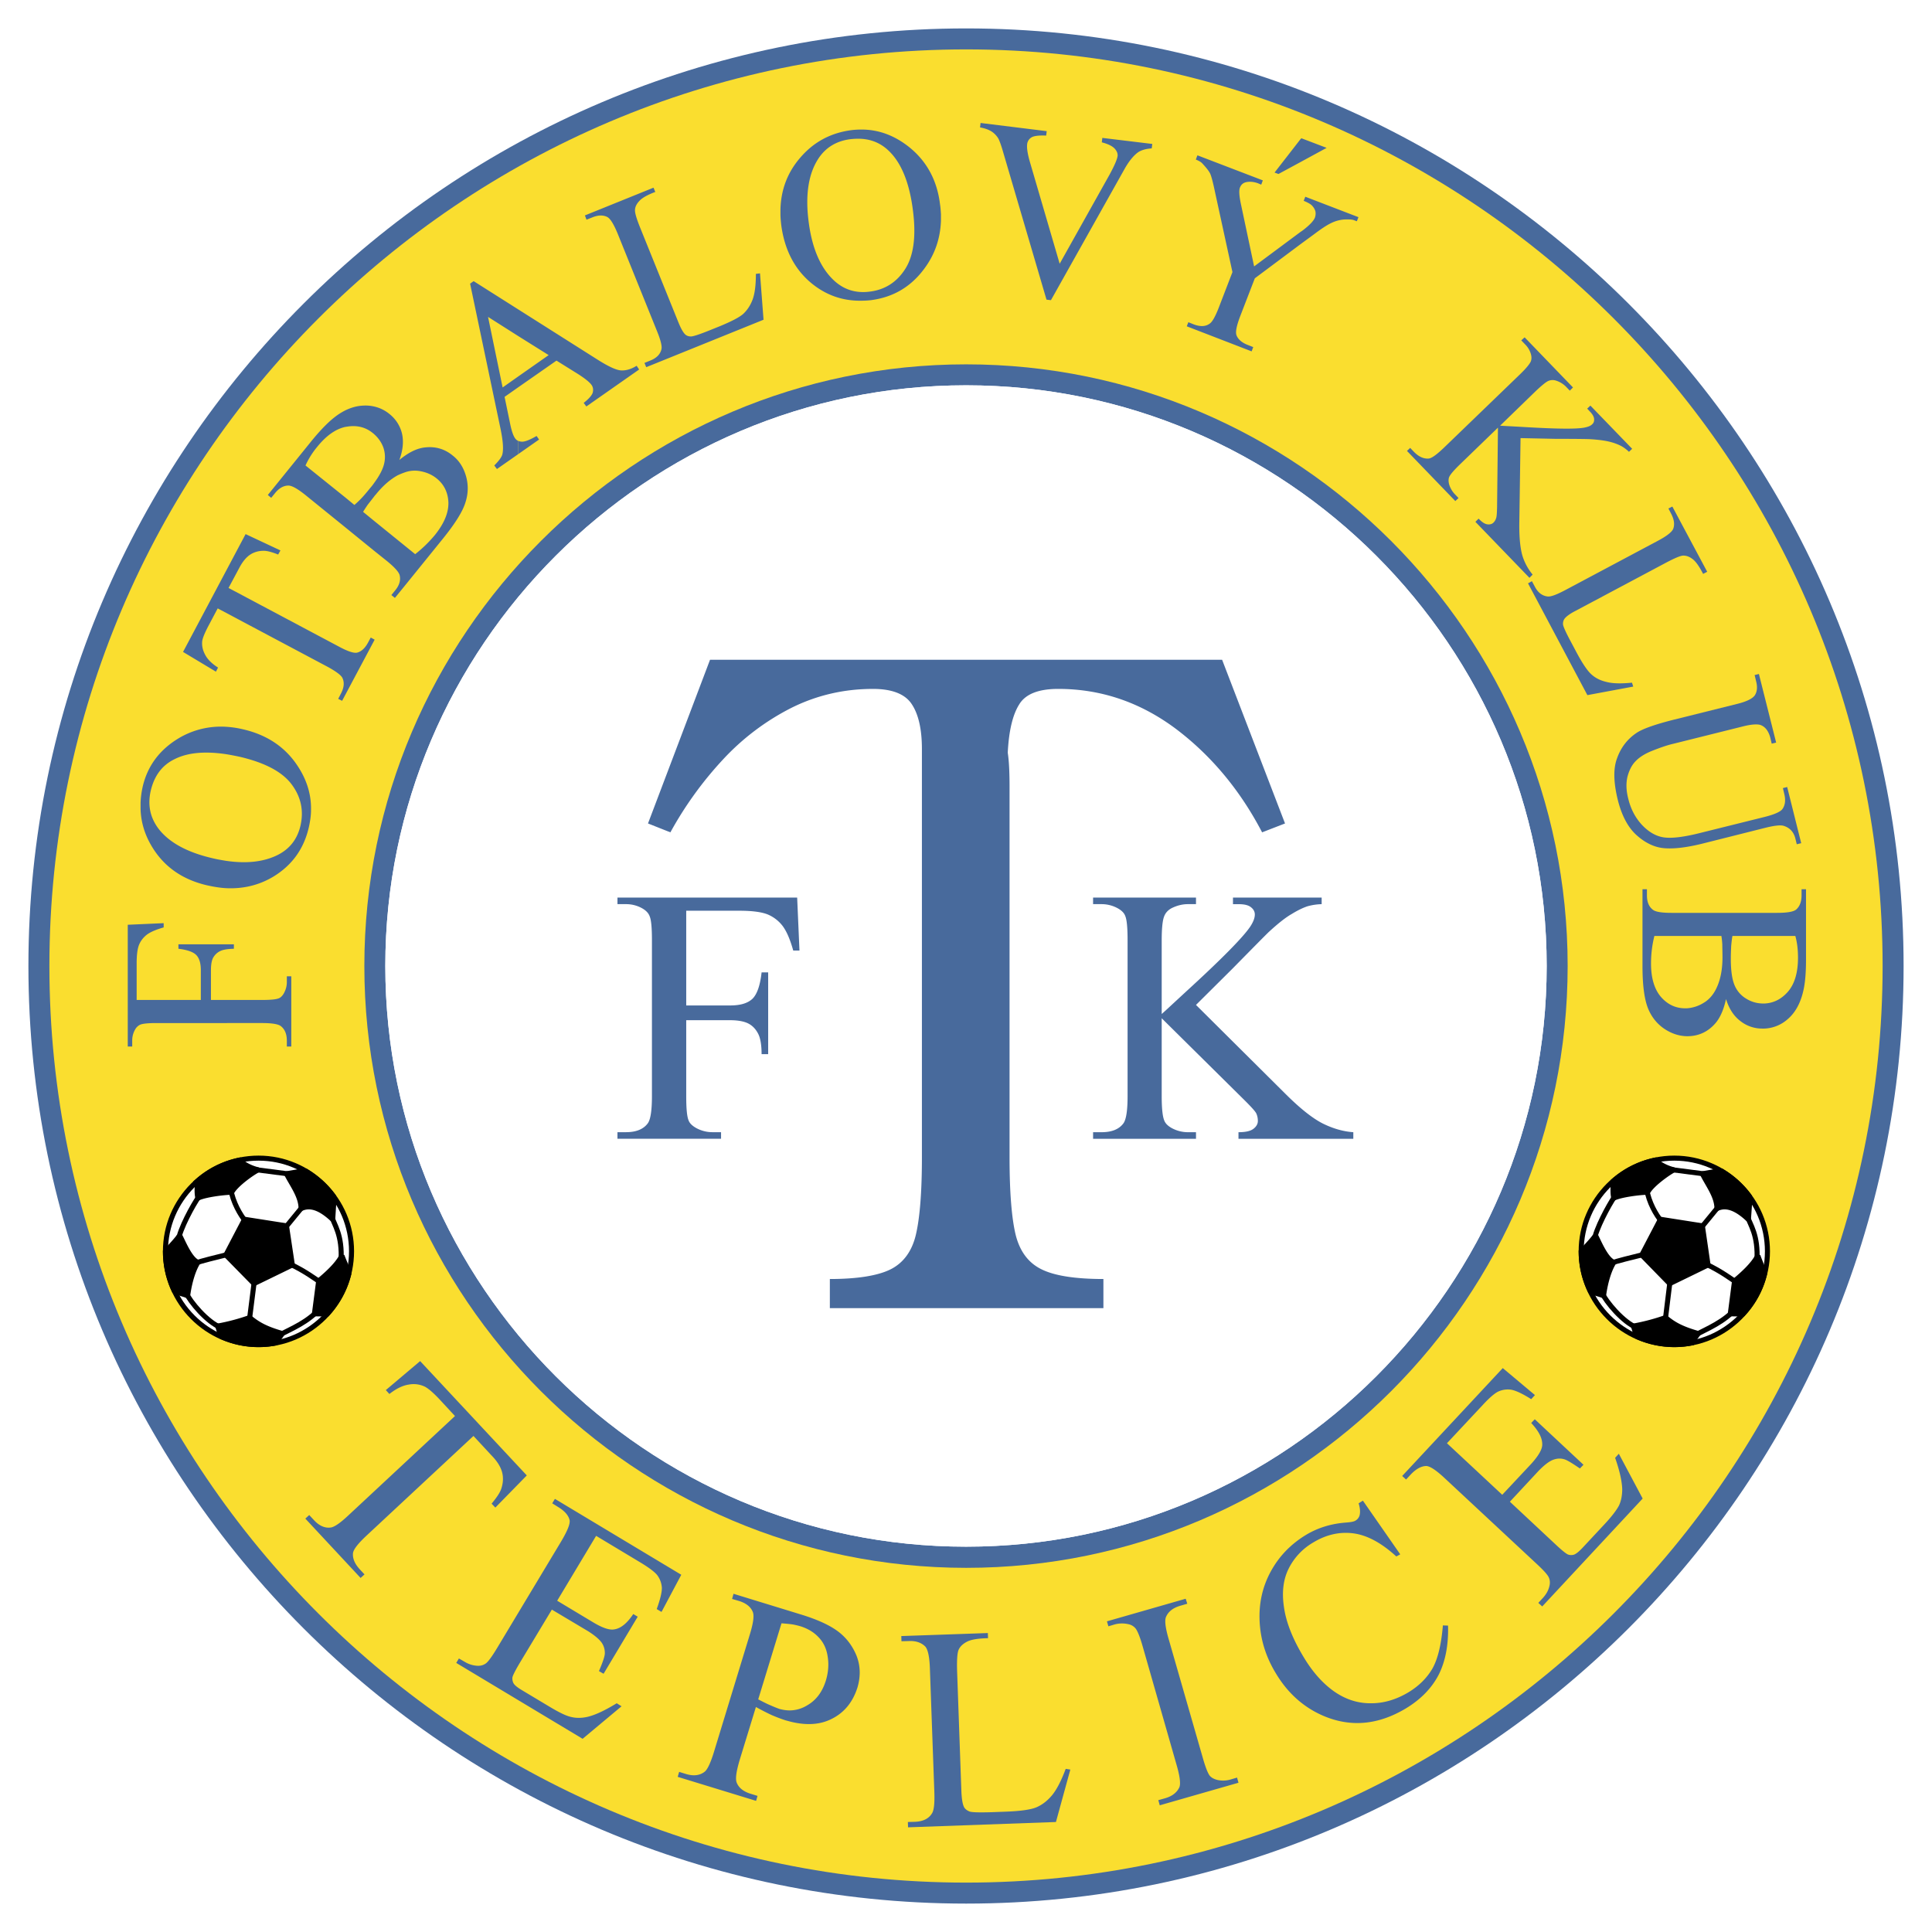
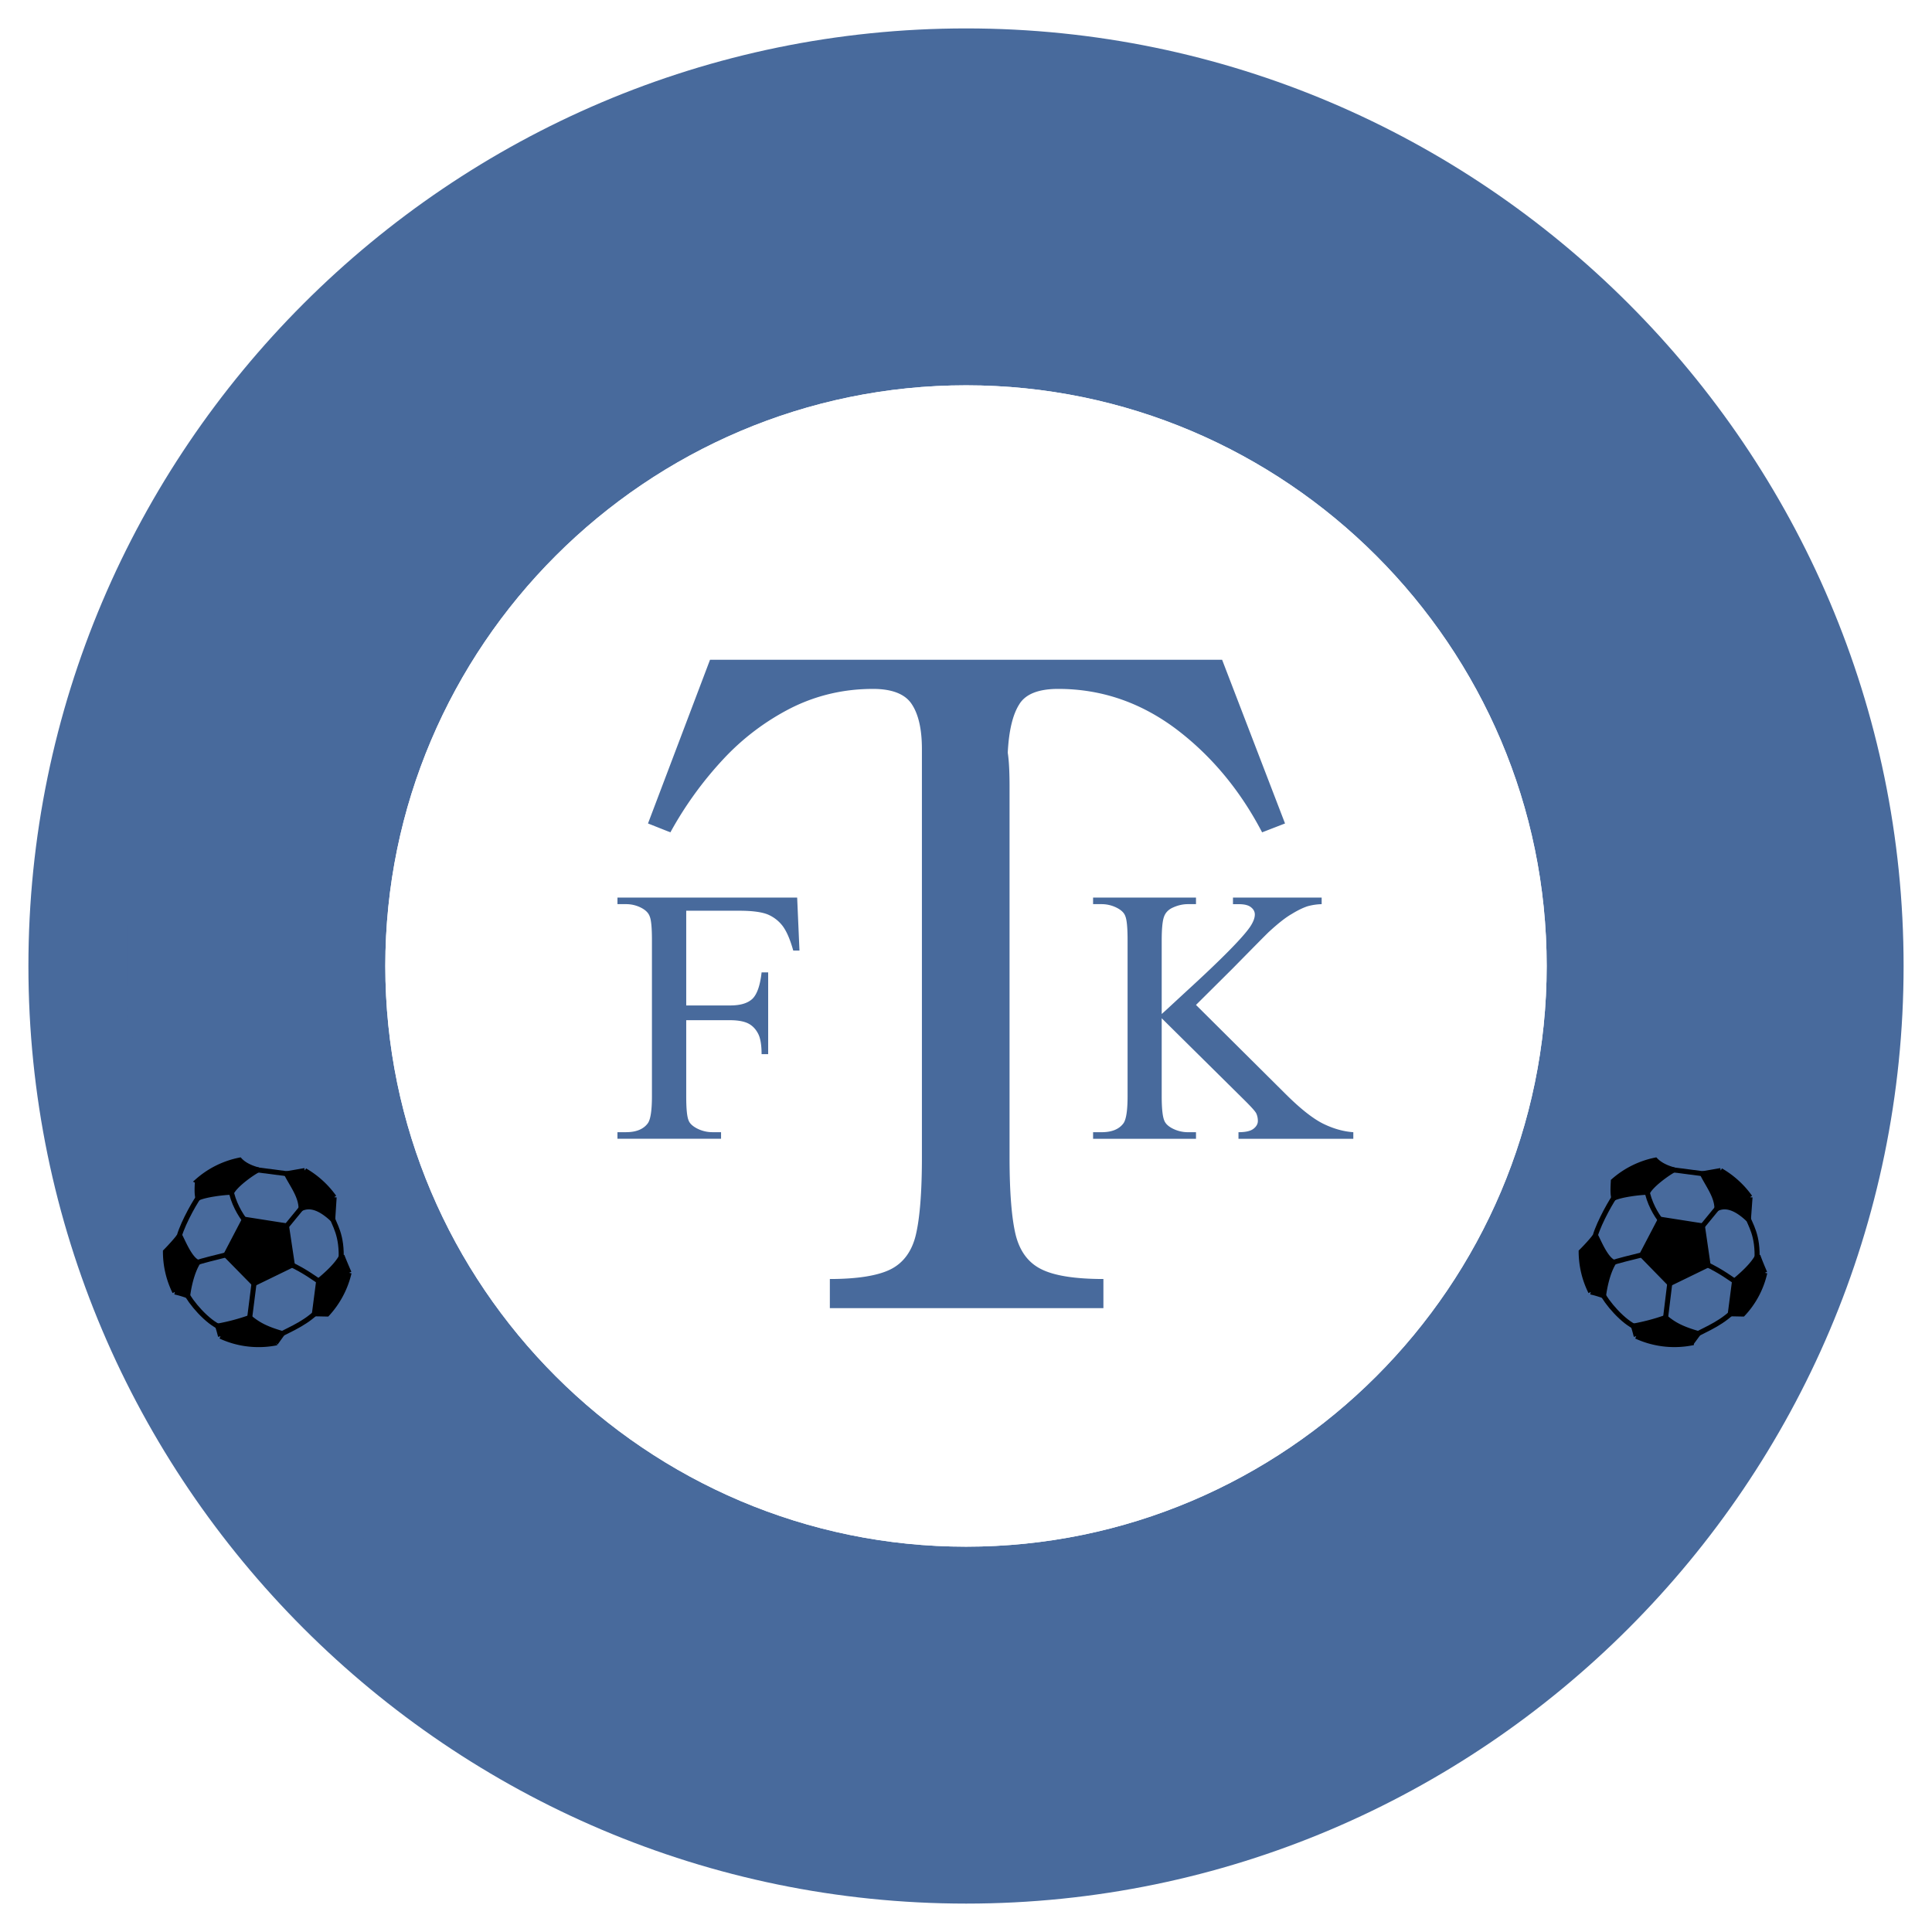
<svg xmlns="http://www.w3.org/2000/svg" width="2500" height="2500" viewBox="0 0 192.756 192.756">
-   <path fill-rule="evenodd" clip-rule="evenodd" fill="#fff" d="M0 0h192.756v192.756H0V0z" />
  <path d="M96.396 189.922c-51.533 0-93.561-42.027-93.561-93.544 0-51.515 42.028-93.543 93.561-93.543 51.497 0 93.526 42.028 93.526 93.543 0 51.517-42.029 93.544-93.526 93.544z" fill-rule="evenodd" clip-rule="evenodd" fill="#486a9c" />
-   <path d="M96.396 187.828c-50.38 0-91.468-41.088-91.468-91.45s41.088-91.45 91.468-91.45c50.345 0 91.433 41.088 91.433 91.45s-41.089 91.45-91.433 91.45z" fill-rule="evenodd" clip-rule="evenodd" fill="#fade2f" />
  <path d="M96.396 156.424c-33.073 0-60.045-26.973-60.045-60.046 0-33.055 26.973-60.027 60.045-60.027 33.038 0 60.009 26.972 60.009 60.027-.001 33.073-26.971 60.046-60.009 60.046z" fill-rule="evenodd" clip-rule="evenodd" fill="#486a9c" />
  <path d="M96.396 154.312c-31.92 0-57.953-26.014-57.953-57.935 0-31.902 26.033-57.935 57.953-57.935 31.884 0 57.917 26.033 57.917 57.935-.001 31.922-26.034 57.935-57.917 57.935z" fill-rule="evenodd" clip-rule="evenodd" fill="#fff" />
  <path d="M96.377 154.312c-31.902 0-57.935-26.014-57.935-57.935 0-31.902 26.033-57.935 57.935-57.935s57.935 26.033 57.935 57.935c0 31.922-26.033 57.935-57.935 57.935z" fill-rule="evenodd" clip-rule="evenodd" fill="#fff" />
  <path d="M100.723 78.556v36.938c0 3.477.213 6.047.604 7.68.406 1.648 1.258 2.801 2.535 3.439 1.277.656 3.369.994 6.225.994v2.908H82.794v-2.908c2.766 0 4.823-.338 6.082-.977s2.11-1.791 2.5-3.439c.39-1.65.603-4.221.603-7.697V74.726c0-1.951-.337-3.458-1.011-4.469-.656-1.011-1.968-1.525-3.866-1.525-2.873 0-5.586.621-8.122 1.88a24.205 24.205 0 0 0-6.828 5.143 36.265 36.265 0 0 0-5.267 7.288l-2.234-.886 6.189-16.333h51.09l6.277 16.333-2.287.886c-2.199-4.22-5.09-7.678-8.619-10.338-3.547-2.643-7.447-3.973-11.721-3.973-1.969 0-3.281.515-3.902 1.561-.656 1.046-1.027 2.66-1.135 4.806.127.815.18 1.968.18 3.457z" fill-rule="evenodd" clip-rule="evenodd" fill="#486a9c" />
  <path d="M68.465 90.863v9.451h4.38c1.012 0 1.739-.213 2.217-.656.461-.441.78-1.33.922-2.641h.656v8.156h-.656c0-.939-.124-1.631-.354-2.057-.231-.443-.55-.781-.958-.994s-1.028-.336-1.827-.336h-4.38v7.572c0 1.223.071 2.021.23 2.412.106.301.373.549.745.762a3.349 3.349 0 0 0 1.631.426h.869v.656H61.603v-.656h.852c.993 0 1.72-.283 2.164-.869.283-.373.425-1.277.425-2.73V93.807c0-1.224-.071-2.039-.23-2.395-.106-.301-.355-.567-.727-.78a3.254 3.254 0 0 0-1.631-.425h-.852v-.656h17.929l.23 5.284h-.621c-.319-1.135-.674-1.951-1.082-2.482a3.65 3.65 0 0 0-1.507-1.135c-.603-.23-1.525-.354-2.784-.354h-5.304v-.001zM119.324 100.262l8.885 8.832c1.453 1.453 2.695 2.447 3.725 2.979 1.027.514 2.057.816 3.086.887v.656h-11.457v-.656c.691 0 1.188-.105 1.49-.336.301-.23.443-.498.443-.781s-.053-.531-.16-.762c-.105-.213-.496-.639-1.117-1.26l-8.316-8.229v7.768c0 1.223.088 2.021.248 2.412.107.301.355.549.727.762a3.36 3.36 0 0 0 1.633.426h.814v.656h-10.268v-.656h.852c.994 0 1.721-.283 2.164-.869.283-.373.426-1.277.426-2.73V93.807c0-1.224-.072-2.039-.23-2.412-.107-.302-.355-.55-.729-.763a3.345 3.345 0 0 0-1.631-.425h-.852v-.656h10.268v.656h-.814c-.551 0-1.1.142-1.633.408-.354.195-.619.479-.744.852-.143.372-.23 1.152-.23 2.341v7.359c.248-.213 1.064-.975 2.447-2.252 3.512-3.209 5.639-5.373 6.365-6.437.32-.479.479-.887.479-1.242 0-.266-.123-.514-.371-.709-.248-.212-.656-.319-1.26-.319h-.549v-.656h8.848v.656a5.827 5.827 0 0 0-1.418.213c-.426.142-.957.39-1.561.763-.621.354-1.383.958-2.287 1.791-.248.231-1.455 1.455-3.6 3.636l-3.673 3.651zM52.559 147.203l-3.139 3.209-.373-.391c.515-.621.833-1.1.958-1.471.195-.568.23-1.137.088-1.668s-.479-1.082-1.029-1.648l-1.826-1.969-10.676 9.949c-.851.797-1.312 1.383-1.348 1.771-.035.533.195 1.064.692 1.598l.461.496-.39.354-5.515-5.922.39-.355.461.496c.532.586 1.117.834 1.702.746.355-.055.923-.443 1.703-1.172l10.676-9.947-1.561-1.686c-.603-.639-1.1-1.064-1.437-1.24a2.566 2.566 0 0 0-1.614-.213c-.603.088-1.259.408-1.933.939l-.355-.391 3.423-2.891 10.642 11.406zM59.475 153.232l-3.884 6.473 3.6 2.162c.922.551 1.632.799 2.128.691.639-.105 1.259-.619 1.862-1.525l.443.266-3.405 5.693-.461-.266c.372-.869.567-1.436.585-1.738a1.803 1.803 0 0 0-.301-1.082c-.248-.354-.709-.744-1.383-1.17l-3.6-2.145-3.245 5.391c-.426.727-.656 1.188-.691 1.383-.018.195.018.389.106.566.106.195.39.426.833.691l2.784 1.668c.922.551 1.631.904 2.128 1.01.496.125 1.064.125 1.667-.016.798-.195 1.756-.658 2.891-1.35l.479.303-3.884 3.244-12.608-7.572.266-.443.585.338a2.7 2.7 0 0 0 1.259.391c.337.018.639-.072.887-.268.23-.193.603-.709 1.082-1.506l6.384-10.623c.621-1.047.904-1.738.852-2.109-.106-.498-.497-.941-1.17-1.348l-.568-.355.267-.443 12.608 7.572L66 160.822l-.479-.285c.354-.975.514-1.666.514-2.109a2.331 2.331 0 0 0-.479-1.295c-.248-.301-.78-.709-1.596-1.205l-4.485-2.696zM85.454 165.184c-.408-.992-1.029-1.809-1.862-2.43-.834-.621-2.075-1.188-3.707-1.684l-.744-.23-5.958-1.828-.142.516.674.195c.691.213 1.17.566 1.383 1.082.16.354.071 1.098-.284 2.252l-3.6 11.791c-.319 1.029-.621 1.668-.886 1.898-.479.391-1.117.479-1.88.248l-.691-.213-.142.496 7.82 2.395.142-.496-.692-.213c-.691-.213-1.152-.568-1.365-1.064-.177-.373-.071-1.117.266-2.27l1.631-5.32c.55.301 1.064.566 1.561.799.496.213.958.389 1.401.531.267.07.515.143.763.195 1.472.318 2.749.213 3.83-.338 1.259-.621 2.128-1.684 2.589-3.174.142-.496.213-.992.213-1.471a4.578 4.578 0 0 0-.32-1.667zm-3.05 2.464c-.354 1.152-.975 1.986-1.88 2.5a3.361 3.361 0 0 1-1.383.479c-.443.055-.904 0-1.366-.123a12.281 12.281 0 0 1-.922-.373c-.354-.141-.744-.354-1.206-.584l2.323-7.59c.444.035.833.07 1.171.123.266.053.479.107.674.16.763.23 1.383.604 1.862 1.117.496.514.798 1.17.904 1.951.125.78.053 1.561-.177 2.34zM106.326 176.48l.461.07-1.436 5.232-14.755.531-.018-.531.71-.02c.815-.035 1.383-.318 1.702-.852.195-.301.266-1.01.23-2.092l-.443-12.307c-.036-1.188-.195-1.934-.461-2.234-.39-.391-.94-.586-1.649-.549l-.727.018-.018-.516 8.636-.301.018.514c-1.01.018-1.719.143-2.11.355-.408.213-.674.479-.815.779-.142.303-.195 1.029-.16 2.164l.426 11.988c.035.779.124 1.312.283 1.596.107.178.302.318.532.408.231.088.975.105 2.199.07l1.4-.053c1.455-.053 2.482-.195 3.051-.426.584-.248 1.1-.639 1.578-1.207.462-.562.923-1.449 1.366-2.637zM123.422 177.35l.141.514-7.855 2.252-.143-.514.639-.178c.764-.213 1.242-.604 1.473-1.135.123-.355.035-1.082-.283-2.182l-3.389-11.846c-.266-.939-.514-1.543-.709-1.791a1.237 1.237 0 0 0-.727-.426 2.828 2.828 0 0 0-1.33.018l-.656.195-.143-.496 7.857-2.254.158.498-.674.195c-.744.213-1.223.584-1.453 1.135-.143.336-.053 1.082.266 2.182l3.404 11.846c.266.939.496 1.523.691 1.791.16.195.408.336.746.426a2.61 2.61 0 0 0 1.33-.037l.657-.193zM135.977 149.721l3.725 5.355-.391.213c-1.49-1.365-2.926-2.129-4.291-2.307-1.367-.176-2.697.125-3.99.906a6.231 6.231 0 0 0-2.447 2.588c-.551 1.082-.709 2.377-.479 3.883.213 1.508.869 3.158 1.949 4.949.887 1.488 1.898 2.623 3.016 3.422 1.135.797 2.34 1.205 3.652 1.205 1.295.018 2.555-.354 3.777-1.08 1.064-.639 1.861-1.438 2.412-2.377.531-.939.887-2.377 1.047-4.311l.514.02c.053 1.949-.266 3.582-.939 4.912-.691 1.33-1.791 2.465-3.299 3.369-2.713 1.613-5.408 1.879-8.104.762-2.004-.834-3.637-2.27-4.842-4.291-.994-1.631-1.525-3.352-1.613-5.16-.09-1.809.283-3.477 1.117-5.002.832-1.523 2.004-2.73 3.529-3.652 1.188-.709 2.518-1.117 4.025-1.223.443-.037.727-.09.869-.178a.892.892 0 0 0 .441-.568c.072-.336.035-.727-.105-1.17l.427-.265zM144.363 143.992l5.516 5.143 2.873-3.068c.727-.797 1.117-1.453 1.117-1.932.018-.656-.355-1.365-1.1-2.164l.355-.371 4.859 4.539-.355.371c-.781-.531-1.295-.85-1.578-.922-.355-.105-.727-.088-1.135.072-.391.158-.869.531-1.42 1.098l-2.854 3.068 4.592 4.293c.621.584 1.029.902 1.205.975.195.07.391.07.586.018.213-.072.498-.301.852-.674l2.217-2.377c.727-.779 1.205-1.418 1.436-1.861.215-.461.32-1.012.32-1.648-.035-.816-.266-1.846-.709-3.105l.371-.406 2.377 4.469-10.02 10.764-.391-.354.461-.498c.303-.336.533-.709.639-1.152.088-.318.072-.639-.07-.922s-.568-.744-1.242-1.365l-9.078-8.459c-.887-.834-1.508-1.242-1.881-1.26-.496 0-1.027.285-1.561.852l-.461.496-.389-.354 10.035-10.764 3.211 2.693-.373.408c-.869-.549-1.525-.852-1.969-.939a2.278 2.278 0 0 0-1.348.195c-.354.178-.869.621-1.506 1.312l-3.582 3.829zM13.634 99.766h6.402v-2.979c0-.675-.142-1.171-.443-1.491-.301-.319-.904-.532-1.791-.638v-.443h5.533v.443c-.638.018-1.099.088-1.401.248s-.514.373-.674.657c-.142.266-.213.691-.213 1.224v2.979h5.125c.816 0 1.366-.053 1.631-.16.195-.07.373-.248.515-.496.195-.355.301-.727.301-1.117v-.586h.443v7.006h-.443v-.586c0-.674-.213-1.152-.603-1.453-.249-.195-.869-.303-1.844-.303H15.62c-.815 0-1.365.053-1.631.16a1.143 1.143 0 0 0-.515.496 2.166 2.166 0 0 0-.283 1.1v.586h-.444V92.264l3.583-.16v.426c-.763.212-1.33.461-1.685.727-.354.284-.62.621-.78 1.028-.16.408-.231 1.028-.231 1.88v3.601zM29.7 76.428c-1.241-1.897-3.068-3.121-5.479-3.671a9.804 9.804 0 0 0-1.703-.248 8.215 8.215 0 0 0-4.699 1.152c-1.915 1.153-3.103 2.767-3.582 4.824-.124.55-.195 1.1-.212 1.614v.621c.035 1.259.39 2.465 1.046 3.6 1.206 2.093 3.068 3.423 5.586 4.008.639.142 1.259.248 1.862.283 1.721.089 3.281-.283 4.699-1.117 1.897-1.135 3.104-2.784 3.6-4.983.125-.567.213-1.135.213-1.702v-.249c-.018-1.436-.462-2.819-1.331-4.132zm.284 5.923c-.319 1.401-1.117 2.395-2.376 2.997-1.382.656-3.067.833-5.089.532-.425-.071-.851-.142-1.294-.249-2.536-.585-4.327-1.56-5.391-2.926-.851-1.117-1.117-2.376-.798-3.795.355-1.525 1.153-2.589 2.43-3.192 1.295-.639 2.979-.78 5.054-.479.443.071.905.16 1.401.266 2.5.585 4.221 1.489 5.16 2.731.939 1.242 1.24 2.626.903 4.115zM24.504 53.287l3.476 1.631-.23.408c-.621-.249-1.099-.373-1.437-.373-.531 0-.992.143-1.365.391-.39.266-.745.692-1.064 1.294l-1.082 2.022 11.012 5.852c.887.479 1.489.673 1.809.603.426-.106.798-.443 1.1-1.011l.266-.497.39.213-3.246 6.101-.39-.195.266-.514c.319-.603.373-1.135.143-1.596-.143-.266-.621-.621-1.419-1.064L21.72 60.699l-.922 1.738c-.355.674-.567 1.188-.621 1.507-.053.443.036.904.284 1.366.23.461.674.905 1.294 1.294l-.212.408-3.28-1.969 6.241-11.756zM46.494 47.505c-.248-.869-.691-1.561-1.33-2.057-.816-.674-1.774-.94-2.837-.798-.568.071-1.188.319-1.845.763a7.424 7.424 0 0 0-.638.479c.355-.958.443-1.827.266-2.625a3.547 3.547 0 0 0-1.241-1.951 3.659 3.659 0 0 0-1.561-.763 3.756 3.756 0 0 0-1.011-.088c-.621.018-1.224.177-1.845.479a6.197 6.197 0 0 0-1.082.691c-.638.497-1.383 1.259-2.216 2.27l-4.434 5.48.337.284.391-.479c.39-.479.815-.728 1.294-.745.354-.018.922.302 1.703.922l4.007 3.246 2.855 2.322L38.638 56c.709.585 1.117 1.028 1.223 1.348.142.497 0 1.028-.425 1.543l-.39.479.354.284 1.082-1.33 3.76-4.646c1.153-1.436 1.897-2.606 2.182-3.511.3-.906.318-1.792.07-2.662zm-11.137 2.873l-.905-.745-3.972-3.192a8.242 8.242 0 0 1 1.17-1.862c.887-1.099 1.827-1.773 2.802-1.986.036 0 .089-.018.125-.018 1.01-.178 1.897.035 2.625.638a.484.484 0 0 1 .106.088c.426.373.745.816.939 1.348.195.568.213 1.171.036 1.773-.143.497-.461 1.1-.976 1.791-.106.16-.249.337-.39.497-.284.354-.55.674-.816.958s-.514.515-.744.71zm8.051 2.979a12.875 12.875 0 0 1-1.986 1.933l-.94-.763-3.174-2.572-1.082-.886c.106-.178.266-.426.461-.709.178-.231.391-.497.621-.798.053-.071.106-.142.177-.212.709-.887 1.454-1.525 2.199-1.933a7.58 7.58 0 0 1 .798-.319 2.928 2.928 0 0 1 1.348-.106c.674.106 1.259.355 1.738.745.745.603 1.135 1.418 1.17 2.412.018 1.01-.426 2.073-1.33 3.208zM51.708 43.994v1.312l2.075-1.454-.248-.354c-.674.39-1.17.585-1.472.567-.125 0-.249-.035-.355-.071z" fill-rule="evenodd" clip-rule="evenodd" fill="#486a9c" />
-   <path d="M63.518 36.493c-.567.355-1.1.497-1.596.461-.497-.053-1.242-.408-2.234-1.029l-7.98-5.054-4.451-2.82-.355.249 2.997 14.293c.266 1.241.354 2.146.23 2.695-.053.284-.319.656-.816 1.153l.267.354 2.128-1.489v-1.312a.755.755 0 0 1-.319-.266c-.177-.248-.337-.709-.479-1.383l-.568-2.749 1.366-.958 3.812-2.66 2.164 1.348c.691.443 1.153.815 1.348 1.099.142.213.177.461.106.745-.089.283-.39.621-.904 1.028l.266.355 5.267-3.688-.249-.372zm-11.81 1.064l-1.561 1.1-1.454-7.04 3.015 1.915 3.032 1.898-3.032 2.127zM75.417 27.325l.408-.053.354 4.628-11.704 4.734-.177-.425.567-.23c.638-.249 1.028-.638 1.135-1.17.053-.301-.089-.887-.443-1.756L61.62 23.3c-.39-.94-.728-1.49-1.029-1.649-.425-.213-.922-.195-1.49.036l-.585.23-.16-.425 6.845-2.767.177.426c-.816.301-1.348.621-1.596.904-.266.284-.408.567-.425.851-.036.284.142.886.497 1.773l3.848 9.523c.248.603.479 1.011.691 1.188.142.124.337.178.549.178.213 0 .816-.195 1.792-.585l1.099-.443c1.152-.479 1.951-.886 2.341-1.242.39-.372.709-.851.922-1.436.213-.585.319-1.436.319-2.518v-.019h.002zM93.789 20.409c-.283-2.394-1.312-4.292-3.032-5.692-1.49-1.206-3.121-1.809-4.876-1.791-.284 0-.585.018-.887.053-2.128.267-3.848 1.207-5.195 2.802-1.242 1.454-1.88 3.157-1.933 5.107v.479c0 .337.036.674.071 1.028.319 2.5 1.33 4.469 3.032 5.87 1.454 1.188 3.086 1.755 4.913 1.738.336 0 .656-.018.993-.053 2.217-.284 3.99-1.312 5.338-3.139 1.046-1.401 1.596-2.979 1.667-4.771v-.656c-.021-.319-.038-.656-.091-.975zm-3.494 6.455c-.834 1.295-2.021 2.057-3.547 2.234a4.834 4.834 0 0 1-.869.036c-1.046-.053-1.969-.461-2.767-1.241-1.312-1.277-2.128-3.245-2.448-5.887-.319-2.572 0-4.611.923-6.083.727-1.17 1.827-1.862 3.28-2.04.354-.036.691-.053 1.011-.036 1.099.054 2.039.461 2.819 1.224 1.26 1.224 2.058 3.228 2.395 5.994.321 2.554.054 4.486-.797 5.799zM114.963 14.361l-.055.444c-.584.035-1.045.177-1.365.39-.461.337-.922.905-1.348 1.667l-7.342 13.087-.443-.053-4.326-14.719c-.213-.745-.391-1.206-.496-1.383a2.173 2.173 0 0 0-.656-.674c-.283-.178-.656-.319-1.152-.408l.053-.443 6.598.816-.055.443c-.744-.036-1.258.036-1.488.195a.898.898 0 0 0-.408.656c-.053.408.053 1.046.318 1.933l2.926 10.001 4.984-8.902c.479-.886.744-1.489.797-1.862.018-.231-.07-.461-.266-.691-.213-.249-.586-.444-1.117-.604-.035 0-.107-.035-.195-.053l.053-.443 4.983.603zM129.752 13.883v2.287l2.607-1.418-2.519-.958-.088.089zM129.752 16.17v-2.287l-2.59 3.334.391.142 2.199-1.189zM130.23 19.628l-.16.408c.391.16.693.319.852.497.16.177.266.355.32.567.035.213.018.408-.055.621-.141.337-.566.781-1.275 1.312l-.16.106-4.629 3.44-1.295-6.119c-.195-.886-.23-1.454-.123-1.737.123-.319.354-.515.727-.567.355-.054.709 0 1.064.124l.338.142.158-.426-6.525-2.5-.16.426c.283.106.496.23.621.354.443.479.727.833.834 1.1.105.248.266.851.461 1.791l1.738 7.98-1.385 3.6c-.336.851-.621 1.365-.887 1.542-.406.301-.939.319-1.596.071l-.531-.213-.16.408 6.473 2.5.16-.426-.496-.195c-.621-.23-1.012-.568-1.17-.976-.125-.319 0-.94.354-1.88l1.471-3.812 4.559-3.405 1.33-.975c.727-.549 1.312-.94 1.738-1.135a3.524 3.524 0 0 1 1.312-.354c.443-.018.762 0 .957.071l.283.106.16-.408-5.303-2.038zM151.705 43.71l-.123 8.477c-.018 1.401.088 2.465.301 3.228a5.51 5.51 0 0 0 1.029 1.915l-.32.319-5.391-5.586.32-.319c.318.337.602.532.869.567.248.035.441-.018.584-.142a.99.99 0 0 0 .283-.443c.072-.16.09-.532.107-1.135l.088-7.927-3.777 3.653c-.602.585-.957.993-1.082 1.259-.088.195-.088.444-.018.728.107.372.303.709.551.976l.391.408-.32.301-4.822-5.001.318-.301.391.408c.479.479.957.691 1.453.656.32-.035.816-.408 1.525-1.082l7.59-7.324c.586-.567.939-.993 1.064-1.259.088-.195.105-.426.035-.71a2.21 2.21 0 0 0-.566-.993l-.408-.425.336-.302 4.824 5.001-.318.319-.391-.408a2.424 2.424 0 0 0-.959-.585 1.078 1.078 0 0 0-.779.018c-.248.106-.656.443-1.242.993l-3.582 3.476c.213.018.957.053 2.234.125 3.229.195 5.285.23 6.154.071.373-.071.656-.177.816-.354.141-.125.193-.302.176-.515s-.158-.479-.443-.762l-.248-.266.32-.301 4.166 4.309-.318.302a3.766 3.766 0 0 0-.779-.585 5.435 5.435 0 0 0-1.102-.408c-.479-.124-1.117-.213-1.949-.266-.23-.018-1.402-.036-3.477-.036l-3.511-.074zM162.824 68.111l.125.39-4.576.852-5.922-11.154.389-.213.285.532c.318.621.762.94 1.295.993.301.036.867-.177 1.684-.603l9.293-4.947c.904-.479 1.418-.887 1.543-1.207.158-.425.088-.921-.195-1.472l-.285-.549.391-.195 3.477 6.508-.408.212c-.391-.762-.744-1.259-1.064-1.489-.301-.23-.604-.337-.904-.337-.283 0-.852.248-1.701.691l-9.062 4.824c-.586.301-.957.585-1.117.815a.867.867 0 0 0-.125.567c.035.213.285.781.781 1.703l.566 1.064c.586 1.1 1.082 1.827 1.473 2.181.408.373.904.621 1.525.763.601.16 1.452.178 2.532.071zM177.881 78.627l.426-.106 1.4 5.604-.443.106-.143-.585c-.158-.621-.531-1.046-1.135-1.242-.283-.106-.869-.053-1.756.16l-6.418 1.614c-1.58.39-2.855.532-3.814.443-.957-.089-1.861-.532-2.713-1.294s-1.488-1.951-1.879-3.529c-.426-1.738-.461-3.121-.07-4.15.371-1.046 1.01-1.897 1.932-2.518.621-.425 1.898-.869 3.812-1.348l6.189-1.542c.957-.23 1.578-.532 1.809-.869.23-.355.283-.833.125-1.419l-.143-.603.426-.106 1.721 6.845-.443.106-.143-.603c-.178-.656-.496-1.082-.975-1.259-.32-.106-.941-.071-1.826.16l-6.898 1.72c-.621.143-1.312.391-2.076.692-.762.301-1.33.673-1.701 1.082-.373.39-.621.922-.781 1.543-.141.639-.123 1.348.09 2.163.248 1.029.709 1.898 1.365 2.607.656.691 1.365 1.117 2.145 1.241.781.124 2.021-.018 3.689-.443l6.42-1.596c.975-.248 1.578-.514 1.771-.798.268-.39.32-.887.178-1.472l-.141-.604zM179.742 88.717v.621c0 .62-.178 1.082-.531 1.401-.268.23-.904.337-1.916.337H166.762c-.922 0-1.508-.089-1.791-.266-.443-.301-.656-.798-.656-1.472v-.621h-.443v7.697c0 1.826.178 3.191.514 4.096.338.887.887 1.596 1.631 2.111.729.496 1.49.744 2.271.762h.053c1.064 0 1.969-.391 2.695-1.17.531-.551.922-1.402 1.17-2.537.303.977.781 1.703 1.438 2.199a3.5 3.5 0 0 0 2.199.746h.193a3.71 3.71 0 0 0 2.324-.941c.744-.637 1.258-1.559 1.543-2.766.193-.779.283-1.844.283-3.157v-7.04h-.444zm-8.406 9.683c-.318.762-.797 1.33-1.383 1.666a3.6 3.6 0 0 1-1.666.533h-.16c-.957 0-1.773-.391-2.43-1.154-.639-.762-.975-1.861-.975-3.314 0-.905.105-1.828.336-2.75h6.686c.035.213.07.497.09.851 0 .355.018.781.018 1.277 0 1.136-.178 2.11-.516 2.891zm7.041.549c-.656.744-1.438 1.135-2.342 1.172h-.105c-.621 0-1.188-.16-1.703-.48a2.8 2.8 0 0 1-1.17-1.348c-.248-.584-.373-1.471-.373-2.642 0-.461.02-.887.035-1.259.037-.39.072-.727.125-1.011H179.121c.178.638.266 1.348.266 2.164 0 1.49-.336 2.625-1.01 3.404z" fill-rule="evenodd" clip-rule="evenodd" fill="#486a9c" />
-   <path d="M25.799 115.547c5.107 0 9.274 4.168 9.274 9.293s-4.167 9.311-9.274 9.311c-5.125 0-9.292-4.186-9.292-9.311s4.167-9.293 9.292-9.293zM167.045 115.547c5.107 0 9.293 4.168 9.293 9.293s-4.186 9.311-9.293 9.311-9.291-4.186-9.291-9.311 4.184-9.293 9.291-9.293z" fill-rule="evenodd" clip-rule="evenodd" fill="#fff" stroke="#000" stroke-width=".503" stroke-miterlimit="2.613" />
  <path d="M22.696 125.16c-1.188.318-2.536.602-3.245.887m144.51-.887c-1.189.318-2.555.602-3.246.887m-131.777.07c1.454.674 2.589 1.525 3.121 1.879m138.142-1.879c1.455.674 2.59 1.525 3.121 1.879m-153.464-8.635c-.638.904-1.916 3.279-2.075 4.416m143.321-4.416c-.619.904-1.896 3.279-2.057 4.416m-136.032-5.162c.23 1.348.939 2.572 1.542 3.316m139.722-3.316c.23 1.348.922 2.572 1.543 3.316m-140.555-5.265l3.564.461m137.7-.461l3.564.461m-139.809 3.139l-2.11 2.57m143.373-2.57l-2.109 2.57m-136.388-1.578c.301.975 1.117 1.916.975 4.559m140.272-4.559c.318.975 1.135 1.916.992 4.559m-147.417 7.376c1.188-.621 2.855-1.277 4.114-2.713m137.151 2.713c1.17-.621 2.854-1.277 4.113-2.713m-147.861-2.802l-.497 3.92m141.743-3.92l-.479 3.92m-147.63-2.68c.443.977 2.164 3.016 3.511 3.529m137.754-3.529c.443.977 2.162 3.016 3.492 3.529" fill="none" stroke="#000" stroke-width=".503" stroke-miterlimit="2.613" />
  <path fill-rule="evenodd" clip-rule="evenodd" d="M28.867 124.256v2.092l.301-.143-.301-1.949zM28.867 117.055v.586c.55.939 1.171 1.896 1.171 2.943.975-.461 2.021.018 3.156 1.082l.142-2.217a9.344 9.344 0 0 0-2.926-2.66l-1.543.266zM34.826 126.986a9.143 9.143 0 0 1-2.182 4.113c-.372 0-.745-.018-1.276-.018l.425-3.279c.745-.621 1.862-1.598 2.323-2.537.036.143.39.993.71 1.721zM22.004 133.316c-.124-.479-.249-.939-.301-1.01a20.28 20.28 0 0 0 3.21-.852c.78.639 1.525 1.1 3.263 1.596l-.674.939a9.03 9.03 0 0 1-1.702.16 8.964 8.964 0 0 1-3.796-.833zM28.867 117.641v-.586l-.284.055c.089.175.195.353.284.531zM28.867 126.348v-2.092l-.284-1.951-4.185-.657-1.862 3.565 2.802 2.855 3.529-1.72zM17.446 128.9a9.073 9.073 0 0 1-.939-4.025c.514-.514 1.401-1.506 1.401-1.631.23.32.993 2.395 1.844 2.695-.638 1.012-.94 2.59-1.028 3.334-.551-.195-.94-.3-1.278-.373zM19.699 117.836a9.054 9.054 0 0 1 4.221-2.094c.39.426 1.028.764 1.844.977-.497.23-2.217 1.418-2.643 2.234-.762 0-2.695.248-3.369.584-.125-.406-.089-1.08-.053-1.701z" />
  <path d="M22.004 133.316c-.124-.479-.249-.939-.301-1.01a20.28 20.28 0 0 0 3.21-.852c.78.639 1.525 1.1 3.263 1.596m-.001.001l-.674.939m0 0a9.03 9.03 0 0 1-1.702.16 8.987 8.987 0 0 1-3.795-.834m8.406-16.527a9.333 9.333 0 0 1 2.926 2.66m0 0l-.142 2.217m0 0c-1.135-1.064-2.181-1.543-3.156-1.082 0-1.24-.887-2.357-1.455-3.475m0 0l1.827-.32m4.416 10.197a9.143 9.143 0 0 1-2.182 4.113c-.372 0-.745-.018-1.276-.018m0 .001l.425-3.279m0 0c.745-.621 1.862-1.598 2.323-2.537.036.143.391.992.71 1.721m-17.38 1.913a9.073 9.073 0 0 1-.939-4.025c.514-.514 1.401-1.506 1.401-1.631.23.32.993 2.395 1.844 2.695-.638 1.012-.94 2.59-1.028 3.334-.551-.195-.94-.3-1.278-.373m2.253-11.064a9.054 9.054 0 0 1 4.221-2.094c.39.426 1.028.764 1.844.977-.497.23-2.217 1.418-2.643 2.234-.762 0-2.695.248-3.369.584-.125-.406-.089-1.08-.053-1.701m4.699 3.812l4.185.656.585 3.9-3.831 1.863-2.802-2.855 1.863-3.564z" fill="none" stroke="#000" stroke-width=".503" stroke-miterlimit="2.613" />
  <path fill-rule="evenodd" clip-rule="evenodd" d="M170.131 124.256v2.092l.283-.143-.283-1.949zM170.131 117.055v.586c.531.939 1.17 1.896 1.17 2.943.959-.461 2.021.018 3.139 1.082l.16-2.217a9.355 9.355 0 0 0-2.926-2.66l-1.543.266zM176.072 126.986a8.807 8.807 0 0 1-2.182 4.113c-.355 0-.727-.018-1.26-.018l.426-3.279c.744-.621 1.861-1.598 2.324-2.537.036.143.372.993.692 1.721zM163.25 133.316c-.123-.479-.248-.939-.301-1.01a20.472 20.472 0 0 0 3.227-.852c.764.639 1.525 1.1 3.264 1.596l-.691.939a9.08 9.08 0 0 1-5.499-.673zM170.131 117.641v-.586l-.283.055c.088.175.177.353.283.531zM170.131 126.348v-2.092l-.283-1.951-4.186-.657-1.863 3.565 2.785 2.855 3.547-1.72zM158.711 128.9a9.073 9.073 0 0 1-.957-4.025c.531-.514 1.418-1.506 1.418-1.631.213.32.992 2.395 1.844 2.695-.639 1.012-.939 2.59-1.027 3.334-.569-.195-.942-.3-1.278-.373zM160.963 117.836a9.077 9.077 0 0 1 4.203-2.094c.406.426 1.045.764 1.844.977-.479.23-2.199 1.418-2.625 2.234-.762 0-2.695.248-3.369.584-.123-.406-.088-1.08-.053-1.701z" />
  <path d="M163.25 133.316c-.123-.479-.248-.939-.301-1.01a20.472 20.472 0 0 0 3.227-.852c.764.639 1.525 1.1 3.264 1.596m-.001.001l-.691.939m0 0a9.11 9.11 0 0 1-5.498-.674m8.424-16.527a9.365 9.365 0 0 1 2.926 2.66m0 0l-.16 2.217m-.001 0c-1.117-1.064-2.18-1.543-3.139-1.082 0-1.24-.904-2.357-1.453-3.475m.001 0l1.826-.32m4.398 10.197a8.807 8.807 0 0 1-2.182 4.113c-.355 0-.727-.018-1.26-.018m.001.001l.426-3.279m0 0c.744-.621 1.861-1.598 2.324-2.537.035.143.371.992.691 1.721m-17.361 1.913a9.073 9.073 0 0 1-.957-4.025c.531-.514 1.418-1.506 1.418-1.631.213.32.992 2.395 1.844 2.695-.639 1.012-.939 2.59-1.027 3.334-.569-.195-.942-.3-1.278-.373m2.252-11.064a9.077 9.077 0 0 1 4.203-2.094c.406.426 1.045.764 1.844.977-.479.23-2.199 1.418-2.625 2.234-.762 0-2.695.248-3.369.584-.123-.406-.088-1.08-.053-1.701m4.699 3.812l4.186.656.566 3.9-3.83 1.863-2.785-2.855 1.863-3.564z" fill="none" stroke="#000" stroke-width=".503" stroke-miterlimit="2.613" />
</svg>